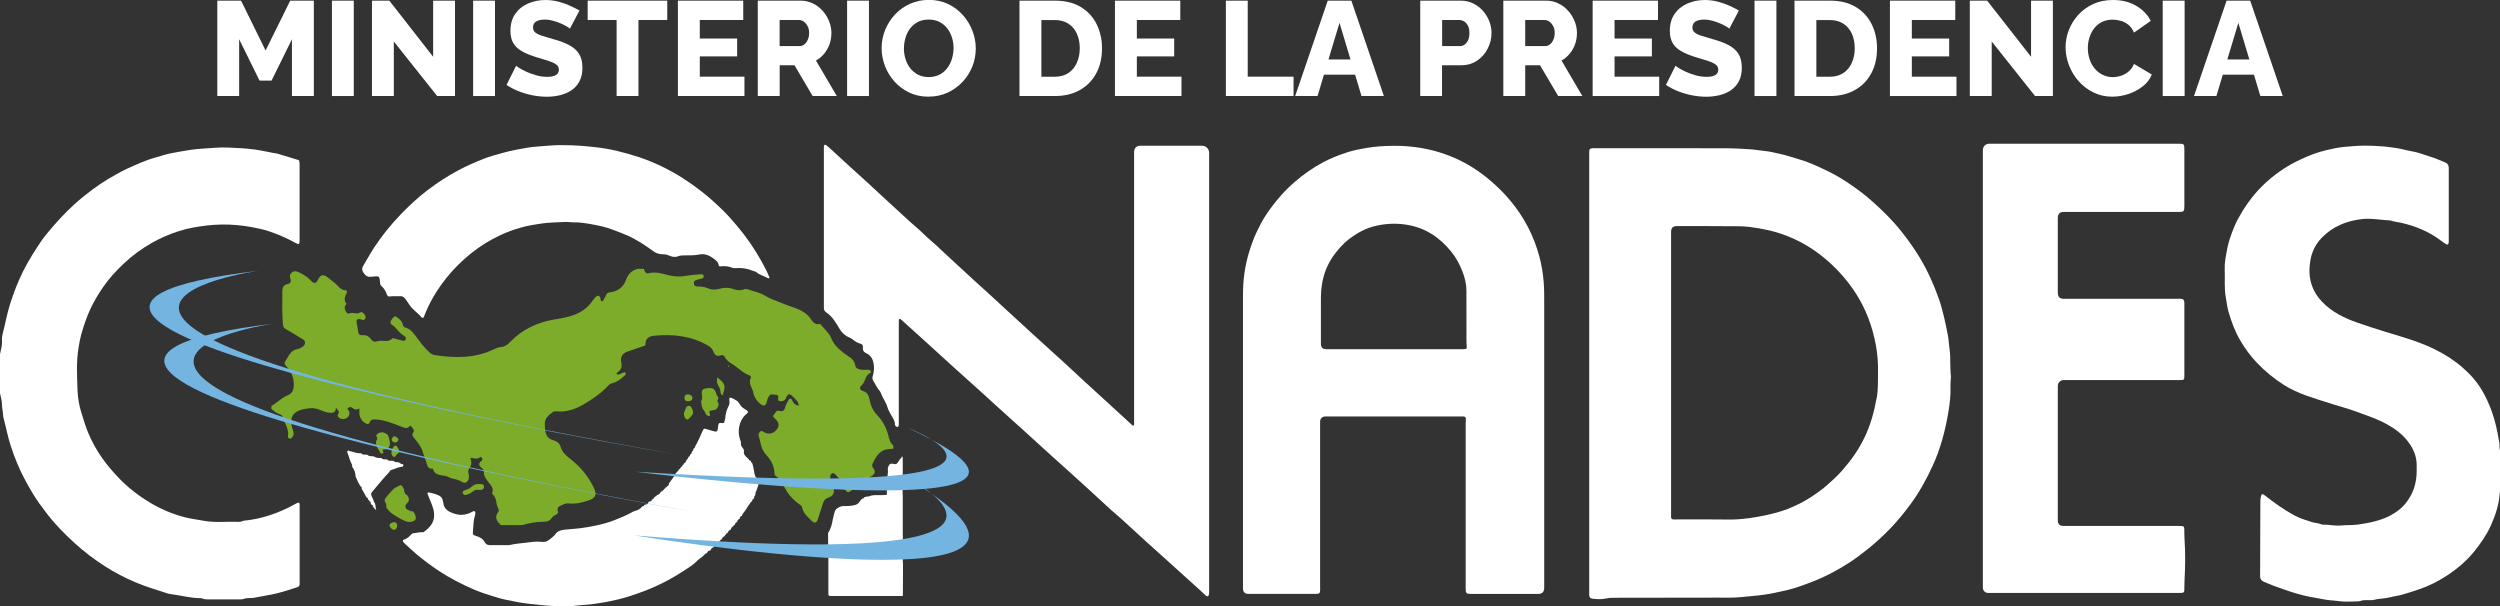
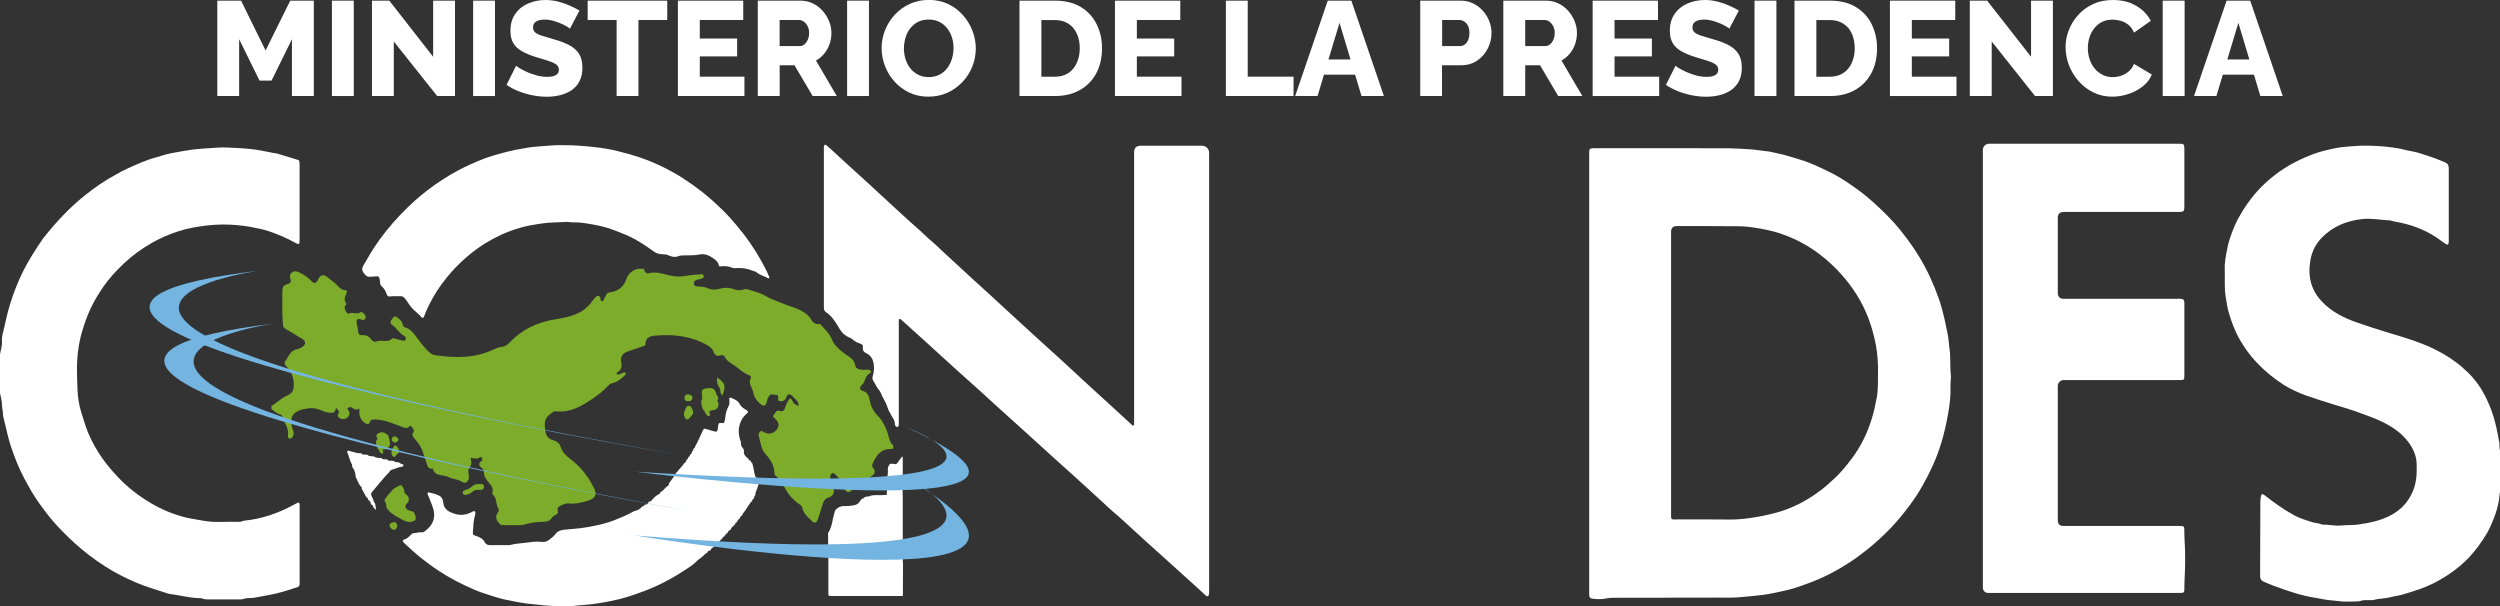
<svg xmlns="http://www.w3.org/2000/svg" id="Layer_2" data-name="Layer 2" viewBox="0 0 500.11 121.29">
  <rect x="0" y="0" width="500.11" height="121.29" fill="#333333" stroke="none" />
  <defs>
    <style>
      .cls-1 {
        fill: #7dac2a;
      }

      .cls-2 {
        fill: #fff;
      }

      .cls-3 {
        fill: #73b4e1;
      }
    </style>
  </defs>
  <g id="Capa_1" data-name="Capa 1">
    <g>
      <g>
        <path class="cls-2" d="M58.4,19.21V7.85l-4.08,8.28h-2.4l-4.08-8.28v11.36h-4.37V.13h4.75l4.91,9.97L58.06.13h4.72v19.08h-4.37Z" />
        <path class="cls-2" d="M66.4,19.21V.13h4.37v19.08h-4.37Z" />
        <path class="cls-2" d="M78.78,8.3v10.91h-4.37V.13h3.47l8.77,11.23V.13h4.37v19.08h-3.57l-8.67-10.91Z" />
        <path class="cls-2" d="M94.65,19.21V.13h4.37v19.08h-4.37Z" />
        <path class="cls-2" d="M114.01,5.75c-.05-.09-.24-.23-.56-.42-.32-.19-.72-.39-1.2-.61-.48-.21-1-.4-1.57-.56-.57-.16-1.14-.24-1.71-.24-.75,0-1.32.13-1.73.39-.41.26-.61.65-.61,1.19,0,.43.16.77.47,1.01.31.25.76.47,1.35.65.59.19,1.31.4,2.16.65,1.21.32,2.26.71,3.15,1.16.89.45,1.57,1.04,2.04,1.75.47.71.71,1.65.71,2.83,0,1.07-.2,1.97-.59,2.71-.39.74-.92,1.33-1.59,1.79-.67.45-1.43.78-2.28.99-.85.2-1.73.31-2.64.31s-1.87-.09-2.84-.28c-.97-.19-1.9-.46-2.79-.81-.89-.35-1.71-.77-2.45-1.28l1.92-3.84c.07.09.3.26.69.5.39.24.88.49,1.45.75.58.26,1.22.49,1.93.69.71.2,1.43.29,2.16.29.78,0,1.36-.12,1.75-.37s.57-.59.57-1.03c0-.48-.2-.85-.6-1.12s-.94-.51-1.63-.72c-.69-.21-1.47-.45-2.36-.72-1.16-.36-2.11-.76-2.87-1.2s-1.32-.99-1.68-1.63c-.37-.64-.55-1.44-.55-2.41,0-1.34.31-2.46.95-3.38.63-.92,1.48-1.61,2.55-2.08s2.23-.71,3.49-.71c.89,0,1.75.11,2.57.32.83.22,1.6.48,2.32.81.72.32,1.36.64,1.93.97l-1.92,3.65Z" />
        <path class="cls-2" d="M133.48,4h-5.76v15.21h-4.37V4h-5.79V.13h15.92v3.87Z" />
        <path class="cls-2" d="M148.92,15.34v3.87h-13.31V.13h13.07v3.87h-8.69v3.71h7.47v3.57h-7.47v4.06h8.94Z" />
        <path class="cls-2" d="M151.59,19.21V.13h8.54c.89,0,1.71.18,2.47.55.76.37,1.41.86,1.96,1.48.55.62.98,1.31,1.29,2.08.31.77.47,1.55.47,2.34s-.12,1.54-.37,2.24c-.25.71-.61,1.34-1.07,1.91-.46.56-1.01,1.03-1.65,1.38l4.16,7.09h-4.83l-3.63-6.15h-2.96v6.15h-4.37ZM155.96,9.22h4c.36,0,.67-.11.95-.34.28-.22.5-.53.68-.93.18-.39.27-.85.27-1.37s-.1-.97-.31-1.36c-.2-.38-.46-.68-.76-.9-.3-.21-.62-.32-.96-.32h-3.87v5.21Z" />
        <path class="cls-2" d="M169.46,19.21V.13h4.37v19.08h-4.37Z" />
        <path class="cls-2" d="M185.75,19.34c-1.42,0-2.71-.27-3.85-.82s-2.13-1.28-2.96-2.2c-.83-.92-1.46-1.96-1.91-3.12-.44-1.16-.67-2.35-.67-3.59s.24-2.48.71-3.63c.47-1.15,1.13-2.17,1.97-3.08.84-.9,1.84-1.62,3-2.14,1.16-.52,2.42-.78,3.79-.78s2.68.27,3.83.82c1.15.55,2.13,1.29,2.96,2.22.83.93,1.46,1.97,1.91,3.13.44,1.16.67,2.33.67,3.53,0,1.27-.23,2.48-.69,3.63-.46,1.15-1.12,2.17-1.97,3.08-.85.9-1.85,1.62-3,2.15-1.15.53-2.41.79-3.77.79ZM180.82,9.67c0,.73.11,1.45.32,2.14.21.69.53,1.3.95,1.84.42.54.94.97,1.56,1.29.62.32,1.33.48,2.13.48s1.56-.17,2.19-.5c.62-.33,1.14-.77,1.55-1.33s.72-1.18.92-1.87.31-1.39.31-2.11-.11-1.44-.32-2.12c-.21-.68-.53-1.29-.96-1.84-.43-.55-.95-.97-1.57-1.28-.62-.3-1.32-.46-2.11-.46-.84,0-1.56.16-2.17.48-.61.32-1.13.76-1.55,1.3s-.73,1.16-.93,1.85c-.2.69-.31,1.39-.31,2.11Z" />
        <path class="cls-2" d="M203.94,19.21V.13h7.07c2.08,0,3.82.43,5.21,1.28,1.4.85,2.45,2,3.16,3.44.71,1.44,1.07,3.04,1.07,4.8,0,1.93-.39,3.62-1.17,5.05-.78,1.43-1.88,2.54-3.29,3.33s-3.07,1.18-4.97,1.18h-7.07ZM216,9.65c0-1.11-.2-2.09-.59-2.94-.39-.85-.96-1.51-1.71-1.99-.75-.47-1.64-.71-2.69-.71h-2.69v11.34h2.69c1.07,0,1.97-.25,2.71-.74s1.3-1.17,1.69-2.04c.39-.87.59-1.84.59-2.91Z" />
        <path class="cls-2" d="M236.35,15.34v3.87h-13.31V.13h13.07v3.87h-8.69v3.71h7.47v3.57h-7.47v4.06h8.94Z" />
        <path class="cls-2" d="M245.23,19.21V.13h4.37v15.21h9.17v3.87h-13.55Z" />
        <path class="cls-2" d="M265.61.13h4.72l6.51,19.08h-4.48l-1.28-4.27h-6.23l-1.28,4.27h-4.48L265.61.13ZM270.16,11.9l-2.2-7.33-2.21,7.33h4.41Z" />
        <path class="cls-2" d="M284.11,19.21V.13h8.08c.91,0,1.74.18,2.49.55.76.37,1.41.86,1.96,1.48.55.62.98,1.31,1.28,2.08.3.77.45,1.56.45,2.36,0,1.09-.25,2.13-.76,3.12s-1.21,1.79-2.11,2.4c-.9.62-1.96.93-3.19.93h-3.84v6.15h-4.38ZM288.49,9.22h3.57c.34,0,.65-.1.93-.3s.52-.49.69-.89c.18-.39.27-.88.27-1.45s-.1-1.08-.31-1.46c-.21-.39-.46-.67-.77-.85-.31-.18-.64-.27-.97-.27h-3.41v5.21Z" />
        <path class="cls-2" d="M300.73,19.21V.13h8.54c.89,0,1.71.18,2.47.55s1.41.86,1.96,1.48c.55.62.98,1.31,1.29,2.08.31.77.47,1.55.47,2.34s-.12,1.54-.37,2.24c-.25.71-.6,1.34-1.07,1.91-.46.56-1.01,1.03-1.65,1.38l4.16,7.09h-4.83l-3.63-6.15h-2.96v6.15h-4.38ZM305.11,9.22h4c.36,0,.67-.11.95-.34.28-.22.5-.53.68-.93.18-.39.27-.85.27-1.37s-.1-.97-.31-1.36c-.2-.38-.46-.68-.76-.9-.3-.21-.62-.32-.96-.32h-3.87v5.21Z" />
        <path class="cls-2" d="M331.91,15.34v3.87h-13.31V.13h13.07v3.87h-8.69v3.71h7.47v3.57h-7.47v4.06h8.93Z" />
        <path class="cls-2" d="M345.94,5.75c-.05-.09-.24-.23-.56-.42-.32-.19-.72-.39-1.2-.61-.48-.21-1.01-.4-1.57-.56-.57-.16-1.14-.24-1.71-.24-.75,0-1.32.13-1.73.39-.41.26-.61.65-.61,1.19,0,.43.16.77.47,1.01.31.25.76.47,1.35.65.59.19,1.31.4,2.16.65,1.21.32,2.26.71,3.15,1.16.89.45,1.57,1.04,2.04,1.75.47.71.71,1.65.71,2.83,0,1.07-.2,1.97-.59,2.71-.39.74-.92,1.33-1.59,1.79-.67.45-1.43.78-2.28.99-.85.2-1.73.31-2.64.31s-1.87-.09-2.84-.28c-.97-.19-1.9-.46-2.79-.81s-1.71-.77-2.45-1.28l1.92-3.84c.07.09.3.26.69.5.39.24.88.49,1.45.75.58.26,1.22.49,1.93.69.71.2,1.43.29,2.16.29.78,0,1.36-.12,1.75-.37.38-.25.57-.59.57-1.03,0-.48-.2-.85-.6-1.12s-.94-.51-1.63-.72-1.47-.45-2.36-.72c-1.16-.36-2.11-.76-2.87-1.2-.76-.45-1.32-.99-1.68-1.63-.36-.64-.55-1.44-.55-2.41,0-1.34.31-2.46.95-3.38.63-.92,1.48-1.61,2.55-2.08,1.07-.47,2.23-.71,3.49-.71.89,0,1.75.11,2.57.32.83.22,1.6.48,2.32.81.72.32,1.36.64,1.93.97l-1.92,3.65Z" />
        <path class="cls-2" d="M350.98,19.21V.13h4.38v19.08h-4.38Z" />
        <path class="cls-2" d="M358.98,19.21V.13h7.07c2.08,0,3.82.43,5.21,1.28,1.4.85,2.45,2,3.16,3.44.71,1.44,1.07,3.04,1.07,4.8,0,1.93-.39,3.62-1.17,5.05s-1.88,2.54-3.29,3.33c-1.41.79-3.07,1.18-4.97,1.18h-7.07ZM371.03,9.65c0-1.11-.2-2.09-.59-2.94-.39-.85-.96-1.51-1.71-1.99-.75-.47-1.65-.71-2.69-.71h-2.69v11.34h2.69c1.07,0,1.97-.25,2.71-.74.74-.49,1.3-1.17,1.69-2.04.39-.87.59-1.84.59-2.91Z" />
        <path class="cls-2" d="M391.38,15.34v3.87h-13.31V.13h13.07v3.87h-8.69v3.71h7.47v3.57h-7.47v4.06h8.93Z" />
        <path class="cls-2" d="M398.43,8.3v10.91h-4.38V.13h3.47l8.78,11.23V.13h4.37v19.08h-3.57l-8.67-10.91Z" />
        <path class="cls-2" d="M413.2,9.48c0-1.16.21-2.31.64-3.42.43-1.12,1.05-2.14,1.87-3.05.82-.91,1.81-1.64,2.99-2.19,1.17-.55,2.51-.82,4-.82,1.78,0,3.32.39,4.63,1.16,1.31.77,2.28,1.77,2.92,3.01l-3.36,2.36c-.28-.68-.66-1.21-1.13-1.58-.47-.38-.99-.64-1.55-.79-.56-.15-1.1-.23-1.61-.23-.83,0-1.56.17-2.19.5-.62.33-1.14.78-1.55,1.33-.41.56-.71,1.17-.91,1.85-.2.68-.29,1.36-.29,2.04,0,.75.12,1.48.35,2.18.23.7.56,1.32,1,1.85.43.54.96.96,1.59,1.28.62.31,1.31.47,2.05.47.53,0,1.08-.09,1.63-.27s1.06-.46,1.53-.85c.47-.38.83-.89,1.08-1.52l3.57,2.12c-.37.93-.99,1.73-1.84,2.39s-1.82,1.17-2.89,1.52c-1.08.35-2.14.52-3.19.52-1.37,0-2.63-.28-3.77-.85-1.15-.56-2.13-1.32-2.96-2.26-.83-.94-1.47-2-1.92-3.17s-.68-2.37-.68-3.59Z" />
        <path class="cls-2" d="M432.64,19.21V.13h4.38v19.08h-4.38Z" />
        <path class="cls-2" d="M445.42.13h4.72l6.51,19.08h-4.48l-1.28-4.27h-6.23l-1.28,4.27h-4.48L445.42.13ZM449.97,11.9l-2.2-7.33-2.21,7.33h4.41Z" />
      </g>
      <path class="cls-2" d="M180.59,107.18h0c0-2.61,0-5.22,0-7.83,0-.15.04-.32-.03-.46v-2.32c.02-.1.03-.23.03-.42,0-1.42,0-2.84,0-4.26,0-.2.04-.42-.13-.58-.08.02-.12.08-.13.17.01.17-.07.25-.23.27-.14.21-.28.42-.42.63-.35.52-.39.54-1,.4q-.77-.17-1,.62c-.04.13-.09.27-.08.4.07.6-.02,1.19-.1,1.78h-.09v3.41c-.52.04-1.03.07-1.55.06-.7,0-1.4-.07-2.06.27-.05.03-.13-.01-.2-.02-.27,0-.5.15-.76.21-.03.18-.14.24-.31.22-.31.18-.46.5-.67.76-.23.29-.51.46-.89.55-.72.17-1.43.21-2.16.19-.74-.02-1.7.54-1.82,1.1-.11.51-.3,1-.39,1.53-.16.97-.39,1.93-.95,2.76,0,1.58.02,3.16.03,4.73,0,0,.02.01.02.01h.01s0,5.2,0,5.2h0c0,.66,0,1.31,0,1.97,0,.68,0,.69.68.69,4.74,0,9.47,0,14.21,0,0-.25.01-.5.02-.75,0-1.96.02-3.92.02-5.89-.01,0-.03,0-.04,0v-5.41Z" />
      <path class="cls-2" d="M499.94,88.4c-.35-2.16-.8-4.29-1.56-6.34-.51-1.36-1.11-2.67-1.84-3.92-1.02-1.76-2.36-3.26-3.89-4.59-1.68-1.47-3.54-2.66-5.53-3.64-1.22-.61-2.49-1.13-3.77-1.59-2.06-.73-4.16-1.33-6.24-1.97-1.85-.57-3.69-1.17-5.51-1.8-2.63-.91-5.09-2.11-7.06-4.16-1-1.04-1.74-2.22-2.17-3.62-.47-1.56-.46-3.13-.19-4.71.3-1.75,1.08-3.28,2.3-4.53,2.24-2.29,5.04-3.39,8.16-3.72,1.82-.19,3.63.21,5.44.28.05,0,.11.01.16.03.68.23,1.4.29,2.1.45,2.85.65,5.5,1.73,7.86,3.5.35.26.7.51,1.07.74.34.22.5.14.57-.25.02-.11.02-.23.02-.34,0-4.86,0-9.71,0-14.57,0-.58-.2-.94-.75-1.17-.99-.42-1.97-.83-2.99-1.15-1.2-.38-2.37-.85-3.61-1.06-.64-.11-1.28-.25-1.91-.41-.8-.2-1.61-.3-2.41-.41-1.69-.22-3.4-.3-5.1-.31-1.37-.01-2.72.13-4.08.24-1.25.1-2.47.39-3.68.67-1.75.4-3.43,1.07-5.06,1.82-2.97,1.37-5.61,3.21-7.92,5.54-1.85,1.87-3.34,4-4.63,6.33-.36.65-.67,1.34-.94,2.04-.52,1.34-1.02,2.69-1.27,4.13-.24,1.33-.53,2.65-.47,4.02.08,1.88-.13,3.76.23,5.64.18.94.27,1.93.54,2.84.57,1.93,1.25,3.83,2.28,5.59.94,1.61,2.02,3.12,3.29,4.47,1.68,1.77,3.55,3.31,5.63,4.62,1.08.69,2.98,1.56,4.19,1.99,1.78.63,3.59,1.19,5.39,1.76,1.56.49,3.14.91,4.68,1.47,2.03.75,4.08,1.41,6,2.44,1.71.92,3.26,2.04,4.44,3.59,1.07,1.4,1.77,3,1.73,4.84,0,.37,0,.74,0,1.1-.01,2.4-.7,4.55-2.23,6.43-.83,1.02-1.86,1.78-2.98,2.38-2.03,1.08-4.27,1.53-6.52,1.84-1.12.16-2.27.08-3.4.19-1.2.12-2.4-.19-3.61-.17-.11,0-.27-.03-.37-.08-.58-.24-1.21-.23-1.81-.42-1.26-.4-2.52-.77-3.68-1.42-2.02-1.12-3.9-2.45-5.71-3.88-.11-.08-.22-.16-.34-.23-.24-.14-.4-.06-.46.2-.09.36-.16.72-.16,1.09-.01,5.04-.02,10.08-.05,15.12,0,.43.24.82.63.99,1.38.62,2.79,1.14,4.22,1.63,1.66.57,3.33,1.09,5.05,1.43.91.18,1.84.31,2.75.5,1.05.22,2.11.23,3.17.38,1.24.18,2.53.04,3.8.04.14,0,.36-.06.5-.1.48-.18.98-.14,1.47-.15.39-.01.79.05,1.16-.05,1.04-.29,2.12-.23,3.16-.5.79-.21,1.61-.3,2.4-.51,1.18-.32,2.35-.72,3.51-1.11,1.89-.64,3.66-1.53,5.33-2.6,2.2-1.41,4.19-3.07,5.83-5.15,1.24-1.57,2.37-3.19,3.19-5.03.9-2.03,1.61-4.1,1.75-6.34,0-.13.07-.27.1-.4v-8.15c-.22-.58-.07-1.19-.17-1.78Z" />
      <path class="cls-2" d="M59.68,32.01c-1.39-.44-2.8-.85-4.19-1.28,0,0,0,0,0,0-1.45-.22-2.88-.58-4.33-.79-1.03-.15-2.06-.24-3.09-.3-1.68-.09-3.37-.22-5.07-.08-1.59.14-3.19.18-4.78.4-1.32.18-2.61.46-3.92.68-1.07.19-2.08.58-3.12.85-2.02.53-3.89,1.43-5.79,2.27-.75.33-1.45.75-2.16,1.13-2.26,1.21-4.36,2.68-6.36,4.28-3.04,2.44-5.7,5.31-8.14,8.39-.07.09-.18.23-.24.32-1.4,2.05-2.74,4.14-3.86,6.37-1.05,2.11-1.89,4.29-2.6,6.52-.64,2.02-1,4.11-1.53,6.16-.08.3-.14.81-.11,1.12.09.99-.2,1.88-.39,2.8v7.81c.15.76.4,1.49.39,2.28,0,.64.19,1.26.21,1.91,0,.35.08.69.17,1.02.47,1.74.8,3.56,1.36,5.27.74,2.25,1.6,4.45,2.72,6.55.94,1.77,1.92,3.51,3.1,5.14,1,1.38,2.03,2.75,3.17,4.01,1.23,1.36,2.54,2.65,3.9,3.89,1.86,1.68,3.84,3.18,5.94,4.53,1.98,1.28,4.07,2.35,6.24,3.27,2.1.89,4.29,1.51,6.45,2.22.07.02.15.04.22.05,2.1.25,4.15.86,6.29.86.13,0,.27.03.39.09.3.14.61.15.93.15,2.19,0,4.38,0,6.57,0,.22,0,.47,0,.67-.08.41-.17.84-.17,1.26-.19.29,0,.59,0,.88-.06,1.48-.31,2.97-.5,4.44-.86,1.4-.34,2.77-.79,4.14-1.23.37-.12.51-.34.5-.7,0-.14,0-.27,0-.41,0-4.98,0-9.96,0-14.94,0-.16,0-.32,0-.48-.04-.43-.12-.49-.51-.32-.17.07-.32.16-.48.25-3.2,1.76-6.58,2.95-10.23,3.29-.01,0-.03,0-.04.01-.37.2-.75.22-1.15.21-2.29-.08-4.59.21-6.88-.23-1.21-.24-2.44-.37-3.65-.68-2.4-.62-4.66-1.56-6.8-2.82-2.43-1.43-4.64-3.14-6.59-5.2-1.09-1.16-2.13-2.36-3.06-3.66-1.2-1.67-2.19-3.46-2.97-5.36-.5-1.22-.85-2.49-1.26-3.75-.48-1.49-.75-3.03-.81-4.56-.1-2.91-.28-5.84.23-8.74.14-.81.27-1.62.49-2.41.51-1.8,1.09-3.56,1.89-5.26.7-1.49,1.55-2.89,2.47-4.24,1.18-1.74,2.61-3.27,4.12-4.71,1.73-1.65,3.65-3.05,5.73-4.22,1.68-.95,3.44-1.71,5.27-2.3.99-.32,2-.56,3.02-.75.86-.15,1.73-.29,2.6-.39,1.98-.22,3.97-.27,5.95-.09,1.03.09,2.06.21,3.08.41,1.15.23,2.3.45,3.41.82,1.8.61,3.54,1.35,5.21,2.27.88.49.95.43.95-.6,0-4.98,0-9.96,0-14.94,0-.33.02-.66-.19-.98-.01-.02-.03-.03-.05-.04Z" />
      <path class="cls-2" d="M390.23,74.91c-.05-.64-.07-1.28-.08-1.93-.02-1.08,0-2.16-.16-3.24-.15-.93-.16-1.88-.35-2.8-.22-1.08-.43-2.16-.68-3.23-.31-1.3-.63-2.59-1.07-3.84-1.04-2.95-2.31-5.79-3.94-8.47-1.1-1.81-2.33-3.52-3.64-5.16-1.71-2.16-3.68-4.09-5.73-5.92-1.33-1.19-2.74-2.27-4.2-3.27-1.43-.98-2.89-1.92-4.45-2.67-1.92-.93-3.85-1.87-5.91-2.47-1.35-.39-2.68-.87-4.06-1.15-.93-.19-1.86-.46-2.8-.54-1.04-.09-2.06-.3-3.11-.36-1.43-.08-2.86-.19-4.29-.2-8.81-.03-17.62-.01-26.43-.01-.23,0-.46,0-.68,0-.6.04-.72.16-.74.74-.01.23,0,.46,0,.69,0,14.53,0,29.05,0,43.58s0,29.1,0,43.65c0,.23,0,.46,0,.69.03.48.17.7.63.76.93.12,1.88.16,2.79-.05.45-.1.92-.13,1.39-.13,6.95,0,13.9,0,20.85-.03,1.64,0,3.27.06,4.91-.12,1.9-.21,3.8-.3,5.68-.67,1.25-.24,2.49-.51,3.72-.81,1.37-.34,2.69-.84,4.01-1.33,2.92-1.07,5.66-2.51,8.26-4.21,1.2-.79,2.34-1.66,3.47-2.56,1.61-1.29,3.12-2.68,4.55-4.16,1.39-1.45,2.66-3.01,3.87-4.63,1.85-2.48,3.33-5.15,4.61-7.96,1.49-3.26,2.41-6.7,3.03-10.2.34-1.89.58-3.82.5-5.76-.03-.74.14-1.47.08-2.2ZM375.4,79.66c-.47,2.71-1.21,5.32-2.39,7.81-.74,1.54-1.61,2.99-2.63,4.35-.59.79-1.22,1.55-1.86,2.29-.91,1.07-1.96,1.99-3,2.91-.89.79-1.85,1.49-2.83,2.15-1.6,1.08-3.3,1.95-5.09,2.65-2.66,1.05-7.21,1.92-10.07,2.07-.62.03-1.24.05-1.87.04-3.41-.06-6.83-.02-10.24-.02-.2,0-.41,0-.61,0-.43-.03-.49-.1-.52-.55-.01-.23,0-.46,0-.69,0-9.37,0-18.74,0-28.11s0-18.79,0-28.18q0-1.15,1.11-1.15c4.17,0,8.33-.01,12.5.03,1.41.01,2.8.22,4.19.46,1.05.18,2.09.4,3.12.7,3.56,1.05,6.79,2.76,9.66,5.13,2.48,2.05,4.62,4.41,6.38,7.14,2.03,3.14,3.3,6.59,4,10.3.34,1.8.46,3.64.44,5.47-.02,1.74.04,3.49-.27,5.22Z" />
-       <path class="cls-2" d="M308.91,60.83c0-1.49.02-2.99-.11-4.48-.14-1.68-.41-3.33-.84-4.95-.56-2.12-1.34-4.15-2.36-6.09-.95-1.82-2.09-3.5-3.39-5.08-1.52-1.84-3.24-3.48-5.11-4.96-1.68-1.32-3.48-2.45-5.4-3.35-2.36-1.1-4.82-1.88-7.4-2.31-1.85-.31-3.71-.47-5.56-.44-1.83.02-3.66.12-5.49.44-1.23.22-2.47.46-3.65.83-1.68.54-3.34,1.18-4.91,2.02-2.04,1.09-3.93,2.4-5.67,3.92-.97.84-1.9,1.72-2.74,2.69-1.12,1.27-2.16,2.61-3.09,4.03-.68,1.04-1.25,2.14-1.78,3.26-.6,1.26-1.07,2.58-1.49,3.92-.43,1.37-.74,2.75-.95,4.16-.24,1.59-.32,3.2-.32,4.81,0,19.48,0,38.95,0,58.43q0,1.12,1.09,1.12c4.42,0,8.83,0,13.25,0,.14,0,.27,0,.41,0,.53-.03.64-.14.68-.65.02-.25,0-.51,0-.76,0-11.03,0-22.05,0-33.08,0-.55.44-1,.99-1,9.06,0,18.12,0,27.18,0,.18,0,.36,0,.55.01.3.02.46.18.44.49-.01.28-.04.55-.04.83,0,11,0,22.01,0,33.01,0,1.09.07,1.16,1.17,1.16,4.44,0,8.88,0,13.32,0q1.21,0,1.22-1.2c0-9.94,0-19.89,0-29.83,0-8.98,0-17.96,0-26.93ZM292.93,69.85c-.2.01-.41,0-.61,0-4.51,0-9.01,0-13.52,0s-9.01,0-13.52,0q-1.04,0-1.04-1.08c0-3.06.01-6.12,0-9.18,0-1.81.26-3.58.87-5.28.76-2.15,2.13-4.01,3.75-5.61.34-.33.7-.64,1.08-.93,1.48-1.11,3.07-2.01,4.85-2.48,2.18-.57,4.37-.69,6.62-.33,3.7.59,6.57,2.51,8.91,5.39.98,1.21,1.7,2.56,2.25,4,.45,1.2.78,2.45.78,3.75,0,3.24,0,6.48.01,9.72,0,.42,0,1.11.05,1.52.04.41-.04.47-.46.5Z" />
      <path class="cls-2" d="M240.47,29.15c-4.09,0-8.18,0-12.27,0q-1.33,0-1.33,1.33c0,17.71,0,35.6,0,53.6,0,.23,0,.47,0,.7,0,.13.02.3-.15.35-.12.04-.21-.06-.3-.14-.08-.08-.17-.16-.25-.24-1.71-1.57-3.42-3.14-5.13-4.7-1.44-1.31-2.88-2.62-4.31-3.94-1.21-1.11-2.41-2.25-3.62-3.36-2.14-1.95-4.29-3.89-6.43-5.84-1.59-1.45-3.17-2.91-4.76-4.37-1.5-1.38-3-2.77-4.5-4.14-1.44-1.31-2.9-2.6-4.32-3.94-1.64-1.55-3.34-3.03-4.97-4.59-.59-.57-1.19-1.14-1.82-1.66-.95-.79-1.79-1.7-2.73-2.5-1.91-1.62-3.7-3.38-5.56-5.04-1.56-1.39-3.04-2.86-4.6-4.25-2.29-2.03-4.52-4.13-6.78-6.19-.41-.37-.82-.76-1.25-1.11-.36-.29-.54-.2-.58.25-.02.21,0,.42,0,.63,0,10.29,0,21.21,0,31.06,0,.16.01.31,0,.47-.03.42.14.74.48.96,1.24.83,1.96,2.11,2.69,3.34.38.63.82,1.06,1.41,1.43.4.24.87.35,1.22.67.44.4.94.66,1.5.82.39.11.57.34.51.73-.1.64.21.97.76,1.23.76.37,1.19,1.05,1.36,1.87.19.91.1,1.82-.16,2.71-.08.28-.06.59.09.84.25.42.5.83.72,1.26.22.44.65.76.8,1.19.35,1.01,1.05,1.84,1.34,2.88.17.6.5,1.13.81,1.68.31.55.72,1.08.68,1.78,0,.16.11.29.23.39.24.2.48.12.53-.19.04-.24.02-.49.02-.73,0-6.39,0-13.04,0-19.77,0-.14,0-.28,0-.42,0-.14-.02-.3.12-.38.16-.09.25.05.36.13.06.04.11.09.16.14,1.46,1.31,2.92,2.62,4.37,3.94,2.09,1.9,4.17,3.81,6.27,5.71,1.83,1.66,3.69,3.3,5.52,4.96,1.59,1.44,3.16,2.91,4.77,4.34,2.04,1.81,4.05,3.66,6.08,5.5,2.11,1.92,4.21,3.84,6.34,5.73,2.3,2.04,4.55,4.15,6.83,6.23.62.57,1.22,1.16,1.86,1.7,1.52,1.27,2.96,2.64,4.43,3.97,1.49,1.35,2.95,2.72,4.46,4.05,1.26,1.11,2.5,2.25,3.74,3.37,1.6,1.43,3.18,2.89,4.78,4.32.46.41.89.84,1.35,1.25.28.24.55.13.6-.24.05-.32.04-.65.04-.98,0-14.74,0-29.48,0-44.22,0-14.81,0-28.69,0-43.16,0-.77-.62-1.4-1.38-1.4Z" />
      <path class="cls-2" d="M435.86,105.21c-7.71,0-15.41,0-23.12,0q-1.09,0-1.09-1.14c0-8.95,0-17.91,0-26.86,0-.65.52-1.18,1.17-1.18,7.71,0,15.42,0,23.13,0,1.02,0,1.02,0,1.02-1.09,0-4.66,0-9.32,0-13.98,0-.14,0-.28,0-.41-.03-.56-.19-.74-.72-.78-.24-.02-.49,0-.73,0-7.57,0-15.15,0-22.72,0q-1.15,0-1.15-1.22c0-4.84,0-10.08,0-14.94q0-1.21,1.16-1.21c7.66,0,15.33,0,22.99,0,1.09,0,1.17-.09,1.17-1.22,0-3.71,0-7.41,0-11.12,0-1.3-.01-1.31-1.25-1.31-12.61,0-25.21,0-37.82,0-.69,0-1.24.56-1.24,1.26,0,14.53,0,29.42,0,43.9s0,29.11,0,43.67c0,.57.46,1.03,1.02,1.03,12.76,0,25.52,0,38.28,0,1.33,0,.91-.03,1.04-2.45.15-2.73.19-5.47.01-8.2-.18-2.74.34-2.74-1.16-2.74Z" />
      <path class="cls-2" d="M153.31,54.12c-1.27-2.55-2.77-4.97-4.5-7.23-.94-1.23-1.94-2.41-2.98-3.55-.92-1.01-1.92-1.95-2.93-2.88-.78-.72-1.6-1.41-2.44-2.07-1.25-.98-2.54-1.9-3.88-2.76-1.18-.76-2.41-1.45-3.65-2.07-1.65-.82-3.36-1.54-5.12-2.13-1.38-.46-2.78-.84-4.18-1.19-1.56-.39-3.15-.65-4.76-.82-2.01-.22-4.03-.39-6.31-.38-1.05-.03-2.34.05-3.63.16-1.13.1-2.28.15-3.39.34-1.58.27-3.17.55-4.73.98-1.36.37-2.72.73-4.03,1.24-1.74.68-3.46,1.43-5.12,2.32-2.16,1.16-4.21,2.49-6.16,3.98-1.91,1.46-3.67,3.1-5.34,4.83-2.01,2.09-3.82,4.33-5.41,6.77-.72,1.11-1.34,2.28-2.03,3.4-.49.8-.23,1.28.28,1.85.26.29.53.47.93.46.37,0,.72-.05,1.09-.08.76-.07.89.05.97.83.02.16.04.32.05.48.01.27.1.5.31.67.5.43.82.99,1.02,1.6.12.35.27.48.63.43.68-.1,1.36-.02,2.05-.05.39-.02.66.1.93.42.52.61.88,1.35,1.41,1.93.6.64,1.33,1.16,1.91,1.84.22.26.41.2.53-.13.49-1.31,1.09-2.56,1.78-3.77,1.07-1.87,2.33-3.6,3.76-5.2,1.2-1.34,2.51-2.56,3.9-3.69,1.76-1.41,3.67-2.59,5.7-3.55,1.37-.65,2.8-1.17,4.25-1.58,1.35-.39,2.74-.6,4.14-.81,1.58-.23,3.17-.22,4.76-.31.52-.03,1.04.09,1.56.08,1.21-.03,2.41.16,3.59.37,1.48.26,2.96.57,4.38,1.13.99.39,1.99.73,2.96,1.17,1.82.84,3.49,1.94,5.11,3.12.56.41,1.16.6,1.84.59.42,0,.8.05,1.19.23.59.26,1.23.44,1.85.19.45-.18.88-.19,1.33-.19,1-.02,1.99.03,2.99-.18,1-.21,1.93.15,2.75.75.49.36,1,.73,1.12,1.4.03.19.15.24.35.22.82-.09,1.63-.04,2.41.31.16.07.36.06.54.05,1.15-.09,2.27.02,3.34.48.29.12.63.13.89.34.68.57,1.55.76,2.3,1.18.08.05.17.06.25,0,.09-.08.04-.16,0-.25-.18-.42-.34-.84-.54-1.25Z" />
      <path class="cls-2" d="M151.71,95.88h0c-.18,0-.27-.09-.27-.28h0c-.23,0-.3-.19-.36-.35-.07-.17-.11-.35-.15-.52-.14-.68-.21-1.37-.44-2.03-.02-.04-.03-.08-.03-.12-.22-.04-.28-.2-.28-.4-.03-.02-.07-.04-.1-.06-.2.04-.27-.07-.28-.24-.12-.11-.23-.23-.35-.33-.4-.33-.72-.69-.63-1.28.04-.26-.1-.5-.27-.69-.25-.3-.37-.62-.33-1.01.02-.19-.08-.35-.14-.53-.44-1.32-.4-2.61.19-3.88.26-.55.62-1,1.08-1.38.38-.31.37-.43,0-.72-.09-.07-.19-.12-.29-.18-.44-.26-.86-.58-1.08-1.03-.34-.7-.98-.92-1.58-1.22-.39-.19-.57-.06-.5.38.06.43.04.87-.14,1.21-.42.77-.62,1.57-.68,2.43-.01.2-.11.4-.14.6-.04.36-.22.43-.56.38-.53-.08-.63.02-.72.55-.04.23-.03.46-.08.69-.09.45-.26.55-.72.42-.59-.17-1.18-.33-1.76-.51-.18-.05-.29-.04-.39.14-.09.16-.18.31-.25.48-.45,1.02-.89,2.05-1.46,3.01.02.18-.05.29-.24.3-.03.07-.05.15-.08.22.02.17-.05.27-.2.33-.01.04-.03.07-.06.09-.05.24-.07.5-.37.58-.01.04-.02.08-.04.11.03.19-.07.27-.23.31-.03.1-.07.2-.17.25.01.17-.05.29-.23.31-.01.03-.03.07-.05.1-.06.32-.24.55-.53.7h0c.01.18-.08.27-.24.3,0,.04-.02.07-.05.1,0,.17-.07.28-.25.29-.04.05-.09.1-.13.15,0,.08-.01.15-.05.19l-.18.09s-.01,0-.02,0h0s-.45.63-.45.63c-.03.02-.06.04-.1.05-.07.08-.14.16-.21.24,0,.04.02.07.03.11l-1.34,1.86s0,.09-.02.12c0,.26-.14.39-.38.43h0c0,.2-.13.25-.3.25h0c0,.19-.09.28-.27.27h0c0,.19-.09.28-.27.27h0c-.01.18-.08.3-.28.24-.03.03-.06.05-.1.07-.16.37-.42.61-.82.69-.02.18-.11.27-.29.25-.05.05-.1.09-.16.14-.1.27-.36.37-.54.55,0,.48-.59.12-.68.52-.08.33-.38.43-.69.44-.04,0-.08.02-.11.05-.03.25-.19.28-.39.26h-.01c-.38.53-.9.8-1.51.95-.11.04-.22.07-.32.12-1.22.7-2.52,1.23-3.82,1.74-1.19.46-2.42.79-3.66,1.05-1.06.23-2.14.41-3.22.55-1.01.13-2.04.16-3.06.28-.7.08-1.38.26-1.82.91-.14.2-.33.38-.52.54-.62.49-1.17,1.1-2.08,1-.81-.09-1.63-.07-2.44.05-1.37.2-2.75.24-4.1.57-.13.03-.27.02-.41.02-1.16,0-2.32-.01-3.48,0-.48,0-.85-.12-1.08-.56-.37-.73-1.02-1.05-1.75-1.28-.63-.2-.67-.26-.62-.92.09-1.1.09-2.21.43-3.27.03-.11.06-.22.06-.34,0-.42-.2-.55-.56-.34-1.12.64-2.3.84-3.54.45-1.17-.36-2.22-.86-2.34-2.31,0-.07-.05-.13-.05-.2-.06-.54-.29-.89-.81-1.16-.62-.31-1.27-.45-1.92-.6-.34-.08-.43.07-.31.38.27.7.56,1.4.84,2.1.95,2.39.32,4-1.52,5.34-.11.08-.23.15-.38.13-.58-.06-1.12.15-1.69.18-.25.01-.43.11-.59.29-.4.45-.83.84-1.42,1.01-.27.08-.28.27-.13.48.08.11.18.21.28.3.82.75,1.63,1.51,2.48,2.23,1.35,1.13,2.77,2.18,4.24,3.17,2.27,1.51,4.67,2.74,7.16,3.81,1.08.47,2.2.83,3.33,1.19,1.03.33,2.07.65,3.13.87,1.55.33,3.11.63,4.69.8,2.01.22,4.01.46,6.04.45.89,0,1.79.07,2.66-.04,1.46-.19,2.94-.21,4.4-.44.81-.13,1.62-.24,2.42-.4,1.49-.29,2.96-.63,4.41-1.1,1.9-.61,3.76-1.29,5.56-2.13,1.77-.82,3.47-1.77,5.1-2.83,1.04-.67,2.13-1.31,2.99-2.24,0,0,0-.01-.01-.02.99-.67,1.36-1.09,1.36-1.09.15-.14.27-.33.51-.31h0c.11-.27.22-.54.58-.5.03-.02.07-.03.1-.05.12-.35.37-.55.7-.67h0c0-.19.09-.28.27-.28h0c0-.2.09-.28.28-.27h0c.16-.3.37-.54.69-.67h.01c0-.19.08-.28.26-.28h.01c.12-.34.36-.55.66-.71h0c0-.19.09-.28.27-.28h0c-.02-.2.07-.29.26-.29h0c.11-.34.33-.58.66-.71h0c.08-.32.22-.58.56-.68h0c0-.19.1-.27.27-.28h0c.05-.25.12-.48.42-.54h0c.08-.31.25-.55.54-.7h0c.04-.26.13-.48.42-.54h0c.14-.5.55-.82.8-1.24.24-.41.51-.81.79-1.19.13-.17.19-.43.46-.47h0c.03-.26.1-.49.38-.58.01-.04.03-.07.04-.11-.03-.14,0-.28.09-.38.17-.19.2-.39.17-.6.51-1.21.74-2.23.74-2.23-.02-.2-.2-.35-.18-.56Z" />
      <path class="cls-2" d="M80.65,92.88c-.21-.05-.49.04-.59-.26-.21-.06-.42-.13-.62-.19-.24.02-.48.06-.62-.21-.16-.02-.32-.03-.47-.05-.3-.04-.66.13-.87-.25-.07,0-.15-.02-.22-.03-.31-.02-.66.11-.89-.23-.11-.02-.23-.03-.34-.05-.43.01-.85-.03-1.22-.29-.09-.01-.18-.03-.27-.04-.37-.03-.76.02-1.04-.31-.12-.01-.23-.02-.35-.03-.3-.04-.66.11-.87-.26-.07,0-.15-.02-.22-.02-.72.06-1.37-.29-2.05-.41-.16-.03-.35-.22-.5-.03-.12.16,0,.35.06.52.29.69.41,1.45.8,2.11.09.15.11.35.07.54,0,0,0,0,0,0,.39.43.56.97.66,1.53.01.04.03.08.03.12,0,.09-.05.2-.01.27.34.7.6,1.45,1.08,2.07.02.03.08.02.13.04.02.03.03.07.04.11,0,.09-.03.2,0,.27.3.56.62,1.1.93,1.66.06.11.15.17.27.17.02.03.03.07.04.11-.05.2.04.29.24.3,0,0,0,0,0,0-.03.18.04.29.23.3.03.07.05.15.08.22-.02.26.09.42.35.46h.02c.05.46.4.73.74,1.04-.19-.52-.05-1.11-.4-1.59-.01-.02-.04-.02-.06-.03-.08-.43-.3-.81-.47-1.21-.13-.31-.16-.54.08-.81,1.18-1.35,2.26-2.79,3.52-4.06,0-.19.09-.28.28-.27.06-.11.15-.15.27-.15.62-.16,1.19-.52,1.84-.55.37-.02.37-.25.33-.52Z" />
-       <path class="cls-1" d="M145.6,73.1c0,.19.09.28.28.24-.01-.18-.12-.24-.28-.24Z" />
      <path class="cls-1" d="M143.48,75.49c-.05.5-.13.95.1,1.41.26.5.58.99.56,1.6,0,.25.19.39.4.64.17-.78.56-1.42.31-2.16-.24-.7-.86-1.02-1.37-1.49Z" />
      <polygon class="cls-1" points="130.63 99.83 130.63 99.83 130.63 99.83 130.63 99.83" />
      <path class="cls-1" d="M82.21,102.26c-.19-.07-.38-.15-.56-.24-.64-.29-.74-.86-.22-1.34.22-.2.35-.41.37-.74-.04-.34-.11-.73-.44-.93-.35-.21-.47-.5-.51-.89-.03-.29-.19-.56-.35-.81-.15-.23-.4-.32-.59-.19-.38.27-.87.39-1.19.7-.57.56-1.08,1.17-1.57,1.8-.25.33-.3.59-.04.91.16.19.16.42.16.65,0,.18,0,.36.13.52.3.37.59.74.99,1.02.64.46,1.31.85,2.02,1.21.75.39,1.44.69,2.3.31.3-.13.46-.28.47-.57.03-.43-.21-.79-.37-1.16-.12-.27-.39-.18-.59-.26Z" />
      <path class="cls-1" d="M78.85,104.46c-.47,0-.93.3-.92.61,0,.39.49.91.86.92.36.01.66-.34.67-.79,0-.46-.22-.74-.61-.75Z" />
      <path class="cls-1" d="M177.84,87.73c-.34-1.77-1.14-3.44-2.33-4.65-.97-.99-1.34-2-1.58-3.23-.13-.69-.43-1.37-1.19-1.59-.84-.24-.87-.75-.35-1.21.78-.68.62-1.95,1.7-2.45.34-.16.04-.6-.37-.64-.33-.03-.66.04-.99.03-.7-.02-1.56-.21-1.64-.87-.18-1.33-1.25-1.7-2.06-2.32-1.13-.88-2.16-1.71-2.74-3.15-.43-1.06-1.43-1.88-2.18-2.8-.02-.03-.06-.06-.08-.06-1.38.36-1.7-1-2.34-1.63-1.47-1.42-3.39-1.72-5.12-2.46-1.16-.49-2.37-.85-3.45-1.51-1.13-.69-2.4-.92-3.62-1.33-.2-.07-.48-.06-.67.02-.69.27-1.38.21-2.04-.03-.97-.36-1.94-.35-2.93-.07-.79.22-1.56.21-2.32-.14-.61-.28-1.28-.32-1.95-.33-.4,0-.73-.12-.78-.59-.05-.46.23-.66.62-.75.29-.07.58-.13.87-.22.26-.08.53-.18.48-.53-.06-.35-.35-.37-.62-.35-.92.08-1.86.12-2.76.29-1.3.24-2.54.19-3.82-.15-1.23-.33-2.49-.69-3.81-.35-.66.16-.81-.42-.98-.89h-1.19c-1.24.32-1.95,1.01-2.41,2.32-.46,1.33-1.69,2.24-3.19,2.39-.8.08-.74.74-1.07,1.13-.18.21-.17.67-.54.63-.34-.03-.19-.43-.29-.66-.26-.6-.65-.48-1-.11-.3.31-.54.67-.8,1.01-1.81,2.42-4.5,2.96-7.24,3.4-3.5.56-6.57,1.98-9.04,4.56-.51.53-1,.9-1.76.97-.51.05-1.03.25-1.5.48-3.79,1.82-7.75,1.74-11.77,1.15-.57-.08-.96-.42-1.34-.79-1.01-.96-1.79-2.12-2.64-3.22-.49-.64-1.01-1.23-1.82-1.47-.34-.1-.57-.28-.64-.67-.11-.64-.61-1.02-1.07-1.38-.37-.29-.51-.39-1.01.24-.87,1.1.08,1.2.47,1.63.6.66,1.15,1.37,1.94,1.84.24.14.4.38.28.67-.15.35-.45.31-.76.22-.44-.13-.89-.24-1.34-.35-.19-.05-.49-.16-.57-.07-.9.96-2.11.21-3.1.6-.44.17-.86.02-1.13-.38-.43-.63-1-.93-1.78-.86-.53.05-.78-.19-.83-.74-.05-.56-.19-1.11-.29-1.66-.11-.64.07-.99.8-.77.31.09.64.29.88-.11.17-.29.11-.59-.09-.84-.23-.28-.56-.66-.9-.43-.73.48-1.49-.17-2.25.23-.41.21-1.08-1.08-.77-1.55.11-.16.36-.34.23-.5-.59-.75-.21-1.43.1-2.12.08-.19.08-.47-.17-.48-1.19-.04-1.67-1.11-2.48-1.69-.38-.27-.74-.56-1.1-.86-.9-.73-1.53-.63-2.01.44-.38.86-.86.74-1.34.22-.69-.75-1.52-1.27-2.42-1.71-.47-.23-.95-.34-1.41,0-.49.34-.5.83-.33,1.33.19.57-.02.91-.58,1.02-.82.16-1.04.72-1.04,1.46,0,2.22-.07,4.44.12,6.65.04.51.25.73.74.99,1.11.57,2.13,1.31,3.22,1.93.7.4.58,1.17-.13,1.57-.29.16-.59.35-.91.4-1.44.21-1.79,1.52-2.47,2.46-.33.46.12.86.43,1.21.97,1.07,1.34,2.34,1.28,3.75-.03.86-.37,1.49-1.24,1.84-1.21.48-2.1,1.49-3.23,2.12v.6c.53.39.99.88,1.67,1.05.27.07.48.26.56.52.37,1.25,1.31,2.34,1.09,3.76-.04.24,0,.48.26.58.31.12.49-.11.65-.33.29-.39.26-.8.11-1.23-1.07-3.02.19-4.18,3.31-4.5.81-.08,1.58.11,2.32.43.52.23,1.05.42,1.61.47.66.06,1.28.05,1.33-1,.36.51.87.69.4,1.38-.22.33.31.8.75.86.57.09,1.14-.08,1.43-.65.14-.28.19-.64.02-.96-.1-.2-.52-.35-.14-.62.26-.19.6-.18.84.02.41.36.83.47,1.39.11,0,.43,0,.73,0,1.02.01.9.74,1.88,1.56,2.09.31.08.43-.14.51-.35.23-.59.65-.57,1.21-.55,1.79.09,3.39.78,5.03,1.4.59.22,1.16.58,1.73-.03.16-.17.3-.09.4.07.21.35.67.68.35,1.14-.41.57-.05.86.27,1.26.66.82,1.32,1.6,1.64,2.71.24.85.63,1.7.88,2.59.1.36.36.72.86.69.09,0,.26,0,.27.05.46,1.65,2.13,1.06,3.16,1.66.64.38,1.53.36,2.25.72.42.21.88.65,1.36.24.47-.4.51-1.07.37-1.57-.15-.58-.08-.96.27-1.42.41-.53.28-1.18.09-1.84.66.06,1.21.33,1.75,0,.19-.11.4-.3.57.06.11.25.11.42-.13.59-.65.46-.52.92.04,1.35.24.19.47.43.46.74-.06,1.09.66,1.78,1.25,2.54.37.48.68.99.45,1.64-.04.11-.04.33.03.38.93.69.61,1.88,1.11,2.74.14.25.22.54.06.75-.86,1.12-.3,1.93.55,2.68h4.17c1.43-.45,2.91-.66,4.4-.68.65-.01,1.15-.15,1.52-.71.22-.33.57-.55.93-.72.27-.13.44-.34.34-.63-.28-.81.28-1.05.85-1.3.43-.19.88-.36,1.34-.31,1.35.16,2.62-.16,3.89-.57,1.44-.47,1.8-1.15,1.12-2.54-1.13-2.33-2.74-4.3-4.81-5.86-.84-.63-1.55-1.34-1.86-2.38-.21-.7-.74-1.09-1.42-1.27-1.67-.47-1.67-1.8-1.73-3.17-.05-1.28.8-1.89,1.66-2.51.16-.12.45-.14.67-.12,2.7.29,4.89-.96,6.99-2.36,1.26-.84,2.48-1.77,3.5-2.91.24-.27.57-.32.88-.41.89-.26,1.58-.82,2.23-1.44.16-.15.4-.32.21-.58-.15-.19-.36-.04-.55,0-.39.11-.73.48-1.18.3-.1-.23.04-.34.18-.43.75-.48.88-1.14.7-1.99-.22-1,.24-1.77,1.19-2.11,1.14-.41,2.28-.8,3.42-1.17.21-.07.24-.19.24-.36-.01-1.17.81-1.58,1.73-1.66,3.79-.36,7.47.02,10.84,2.01.51.3.86.69,1.07,1.25.23.61.66.92,1.32.68.47-.17.77-.01.97.4.33.65.89,1,1.5,1.37,1.13.69,2.02,1.74,3.32,2.19.24.08.45.36.34.54-.65,1.12.38,2.02.5,3.03.08.69.75,1.76,1.61,2.32.49.32.81.18,1-.32.12-.31.13-.66.27-.95.21-.43.43-.93,1.09-.76.47.12,1.23-.14.98.86-.09.37.25.5.58.49.43-.02.82-.2.97-.59.37-.96.71-1.08,1.48-.26.81.86.91.77,1.12,1.75-.63-.1-1.04-.41-1.28-.96-.32-.72-.62-.56-.91.03-.16.33-.36.64-.47.99-.2.68-.35,1.26-1.33.94-.55-.18-.75.55-1.08.87-.24.23.13.55.33.73.73.69.97,1.4.24,2.24-.68.79-1.63.96-2.57.4-.2-.12-.36-.31-.61-.12-.28.22-.46.55-.36.87.4,1.31.43,2.7,1.49,3.82.94.99,1.64,2.23,1.66,3.7,0,.16.05.38.16.45,1.62,1.13,1.97,3.22,3.39,4.51.44.4.83.86,1.34,1.17.32.19.62.42.69.81.22,1.17,1.16,1.81,1.9,2.6.49.52.96.39,1.19-.3.36-1.07.71-2.14,1.04-3.22.17-.58.46-.96,1.08-1.16,1.02-.33,1.33-1.11.94-2.13-.22-.59-.52-1.15-.55-1.79-.02-.33-.02-.71.3-.9.37-.22.62.11.84.34.76.76,1.36,1.62,1.72,2.64.26.71.75,1.01,1.35.43,1.19-1.13,2.59-1.95,3.95-2.82.69-.44,1.03-.93.41-1.69-.2-.24-.27-.54-.13-.84.73-1.54,1.54-2.97,3.57-2.95.19,0,.39-.06.59-.1v-.6c-.46-.37-.69-.84-.8-1.43Z" />
      <path class="cls-1" d="M95.59,96.84c-.41-.02-.77.16-1.09.41-.32.24-.61.5-1,.64-.42.14-1.13.29-.91.81.25.58.92.22,1.39.03.21-.08.39-.25.57-.4.33-.26.69-.39,1.1-.34.56.06,1.22.04,1.16-.68-.05-.66-.76-.45-1.23-.47Z" />
      <path class="cls-1" d="M143.54,80.02c.29-.33.11-.63-.07-.87-.04-.06-.08-.12-.12-.18,0-.03-.01-.06-.02-.09-.38-1.23-.73-1.36-2.06-1.19-.74.09-.88.43-.88.85-.03.07-.04.15,0,.22.01.02.01.04.02.07.02.17.04.34.04.51,0,.14,0,.28.01.42-.04.15-.09.29-.17.44-.04.07-.04.18-.02.27.12.57.08,1.2.56,1.64.19.18.21.45.36.66.12.17.22.34.43.42.3.13.46.04.41-.28-.02-.15-.07-.31-.12-.47,0-.09,0-.17.02-.23.33-.1.66-.15.98-.2.6-.1,1.03-.96.74-1.49-.1-.17-.22-.35-.09-.49Z" />
      <path class="cls-1" d="M76.55,89.98c.22-.13.47-.1.72-.12.16-.01.33-.02.36-.23.65-.65.3-1.4.15-2.1-.06-.3-.24-.69-.63-.81-.5-.41-1.52-.25-1.82.29-.09.17-.05.3.05.44.11.16.17.36.03.51-.26.28-.17.59-.16.9.02.65.55,1.03.76,1.58.07.19.31.41.55.27.27-.17.07-.39-.03-.59-.02-.03.01-.08.02-.14Z" />
      <path class="cls-1" d="M138.37,81.61c-.12-.22-.24-.43-.55-.43-.33,0-.5.19-.62.45-.14.29-.23.6-.34.89-.14.36.05,1.07.36,1.29.14.1.33.16.44.06.39-.33.72-.7.98-1.14.03-.05.01-.13.01-.13-.02-.4-.12-.7-.28-.98Z" />
      <path class="cls-1" d="M78.62,91.31c.18.15.32.14.47-.03.19-.22.33-.48.6-.63.13-.07.12-.24.12-.5,0-.27-.2-.57-.42-.86-.15-.19-.33-.22-.52-.04-.37.36-.57.8-.56,1.33,0,.29.1.53.32.73Z" />
      <path class="cls-1" d="M138.52,79.62c0-.41-.39-.73-.91-.73-.45,0-.69.27-.68.75.02.47.2.61.78.61.52,0,.8-.22.8-.62Z" />
      <path class="cls-1" d="M79.71,87.93c0-.25-.5-.65-.79-.65-.31,0-.6.38-.56.73.03.25.41.53.71.52.29-.01.66-.35.65-.6Z" />
      <path class="cls-3" d="M51.97,54.13s-70.78,9.51,83.61,36.82c0,0-163.66-27.34-83.61-36.82Z" />
      <path class="cls-3" d="M54.92,64.71s-70.78,9.72,83.61,37.64c0,0-163.66-27.95-83.61-37.64Z" />
      <path class="cls-3" d="M186.4,87.97c-2.19-1.38-4.81-2.38-4.81-2.38,1.83.85,3.42,1.64,4.81,2.38Z" />
      <path class="cls-3" d="M186.4,87.97c6.18,3.88,9.04,10.71-59.32,6.39,0,0,93.22,11.77,59.32-6.39Z" />
      <path class="cls-3" d="M186.38,98.77c-2.2-1.8-4.82-3.1-4.82-3.1,1.83,1.1,3.43,2.14,4.82,3.1Z" />
      <path class="cls-3" d="M186.38,98.77c6.2,5.06,9.07,13.98-59.49,8.33,0,0,93.49,15.36,59.49-8.33Z" />
    </g>
  </g>
</svg>